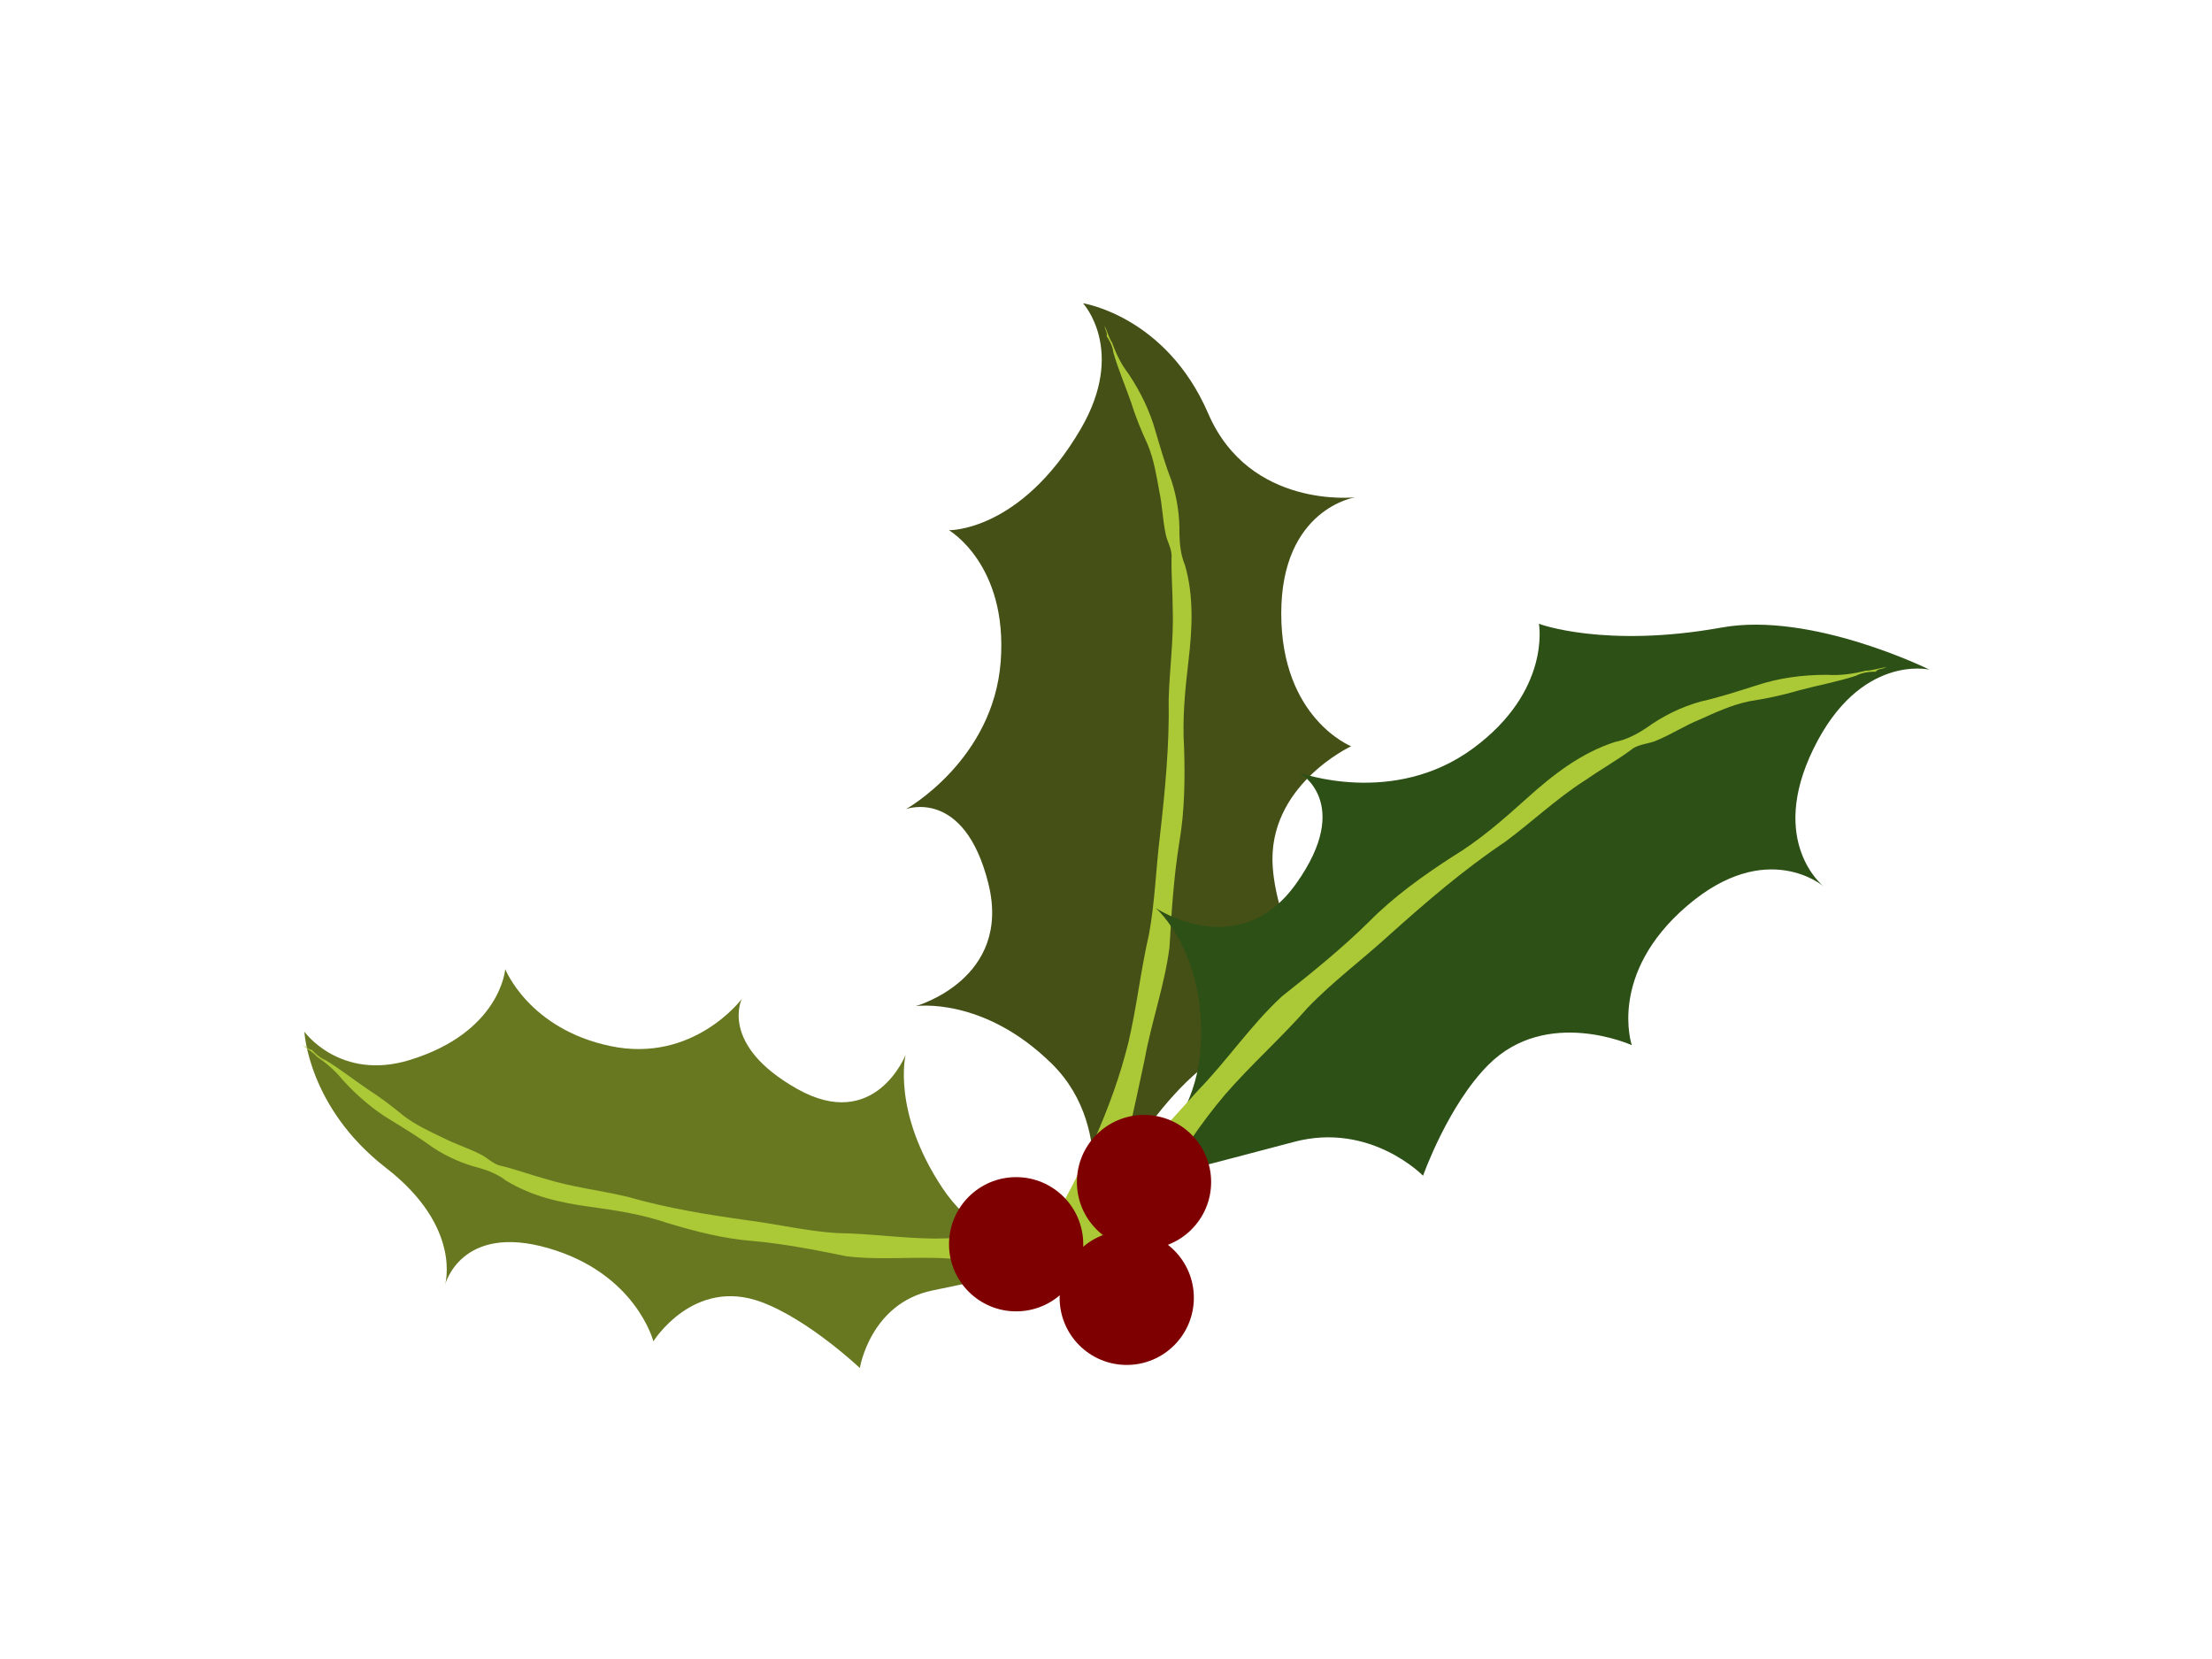
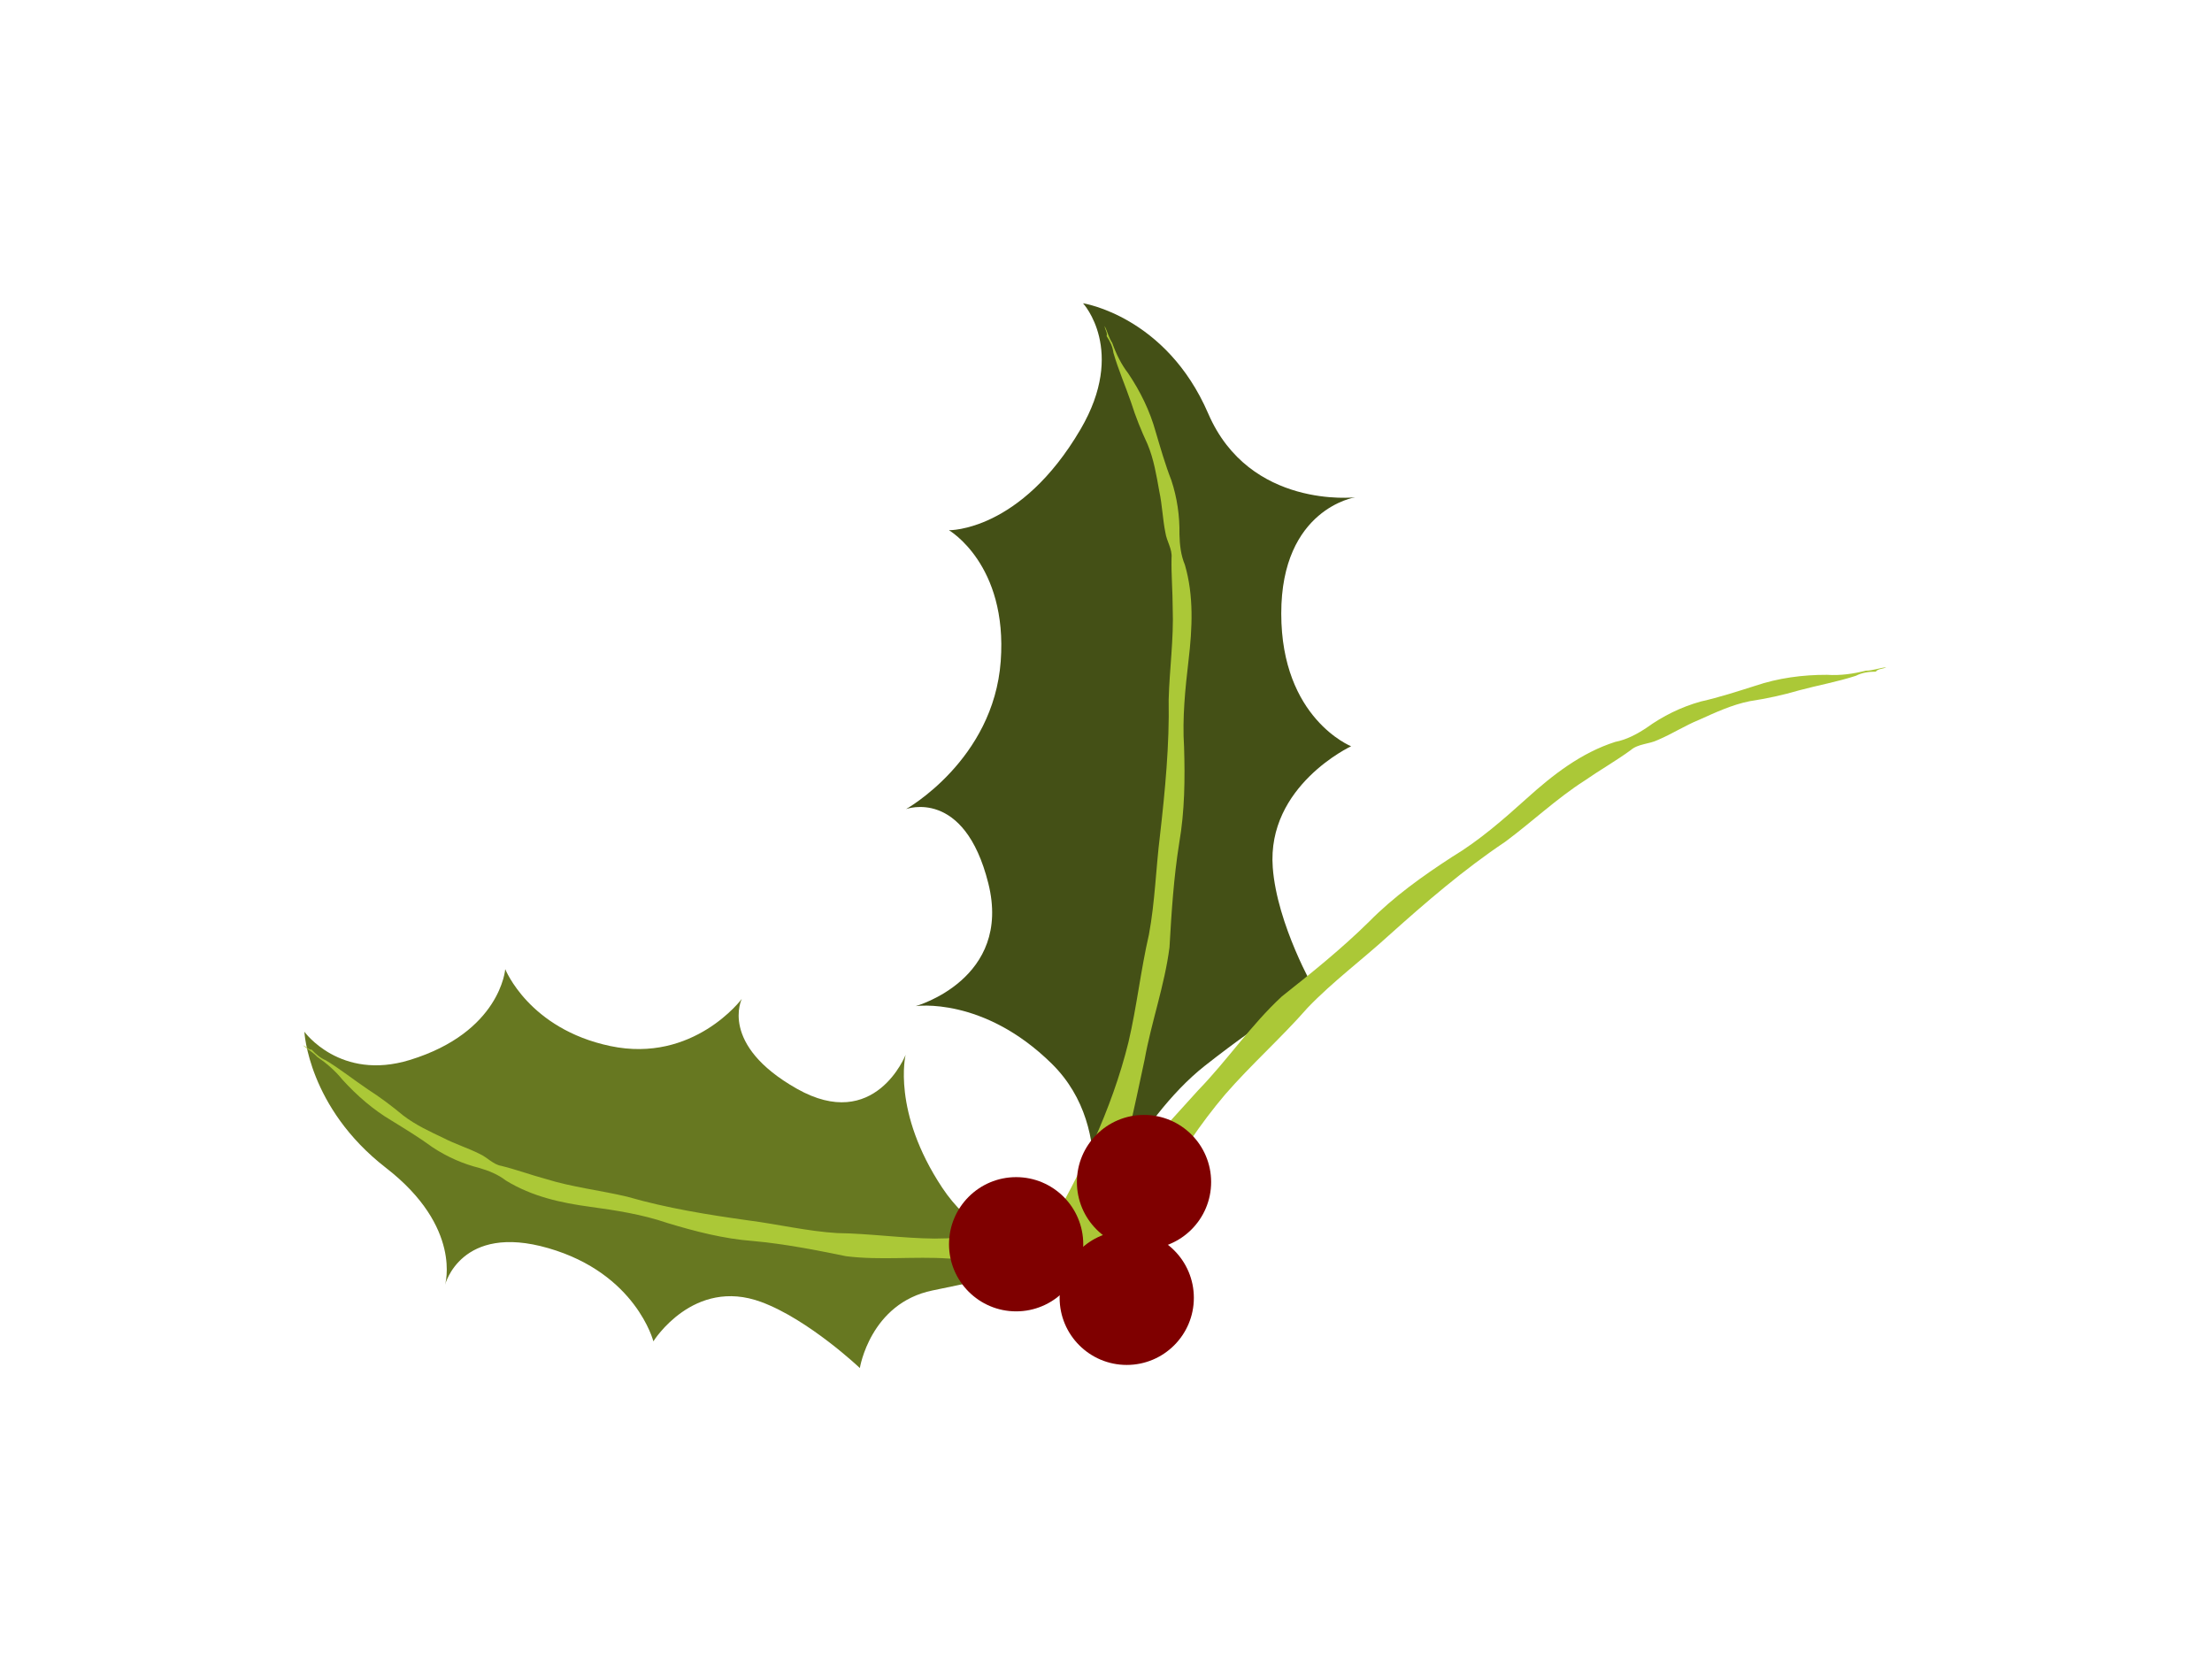
<svg xmlns="http://www.w3.org/2000/svg" width="640" height="480">
  <g id="g3244" transform="rotate(179.98 327.14 222.59)">
-     <path id="path3246" fill-rule="evenodd" fill="#445016" d="m339.57 89.108s-13.76 31.882-33.884 47.722c-17.966 14.141-31.723 21.973-31.723 21.973s10.845 18.814 12.078 35.356c1.766 23.693-22.688 35.084-22.688 35.084s20.206 8.03 20.205 38.401c-0.002 30.371-21.411 33.636-21.411 33.636s30.555-3.511 42.523 24.241c12.176 28.236 36.213 31.92 36.213 31.92s-12.644-13.642 0.714-36.436c17.4-29.69 38.107-29.215 38.107-29.215s-17.039-9.871-14.975-37.91c2.107-28.628 27.403-42.769 27.403-42.769s-16.843 6.26-23.79-21.485c-6.947-27.744 21.019-35.526 21.019-35.526s-19.519 2.872-39.357-16.673c-19.837-19.545-9.155-49.768-10.432-48.32z" />
+     <path id="path3246" fill-rule="evenodd" fill="#445016" d="m339.57 89.108s-13.76 31.882-33.884 47.722c-17.966 14.141-31.723 21.973-31.723 21.973s10.845 18.814 12.078 35.356c1.766 23.693-22.688 35.084-22.688 35.084s20.206 8.03 20.205 38.401c-0.002 30.371-21.411 33.636-21.411 33.636s30.555-3.511 42.523 24.241c12.176 28.236 36.213 31.92 36.213 31.92s-12.644-13.642 0.714-36.436c17.4-29.69 38.107-29.215 38.107-29.215s-17.039-9.871-14.975-37.91c2.107-28.628 27.403-42.769 27.403-42.769s-16.843 6.26-23.79-21.485c-6.947-27.744 21.019-35.526 21.019-35.526s-19.519 2.872-39.357-16.673c-19.837-19.545-9.155-49.768-10.432-48.32" />
    <path id="path3248" fill="#abc837" d="m343.9 88.064c2.616 0.05 5.231 0.099 7.847 0.149-10.072 17.464-19.091 35.794-23.944 55.454-2.413 10.284-3.55 20.817-5.926 31.11-1.767 9.465-2.022 19.12-3.206 28.661-1.49 13.035-2.759 26.135-2.528 39.27-0.241 8.842-1.504 17.648-1.178 26.507 0.005 4.84 0.432 9.69 0.334 14.521-0.264 2.593 1.413 4.84 1.774 7.348 0.796 3.946 0.913 7.995 1.758 11.936 0.816 4.592 1.58 9.265 3.375 13.593 1.845 3.946 3.473 7.992 4.784 12.146 1.645 4.796 3.697 9.466 5.097 14.338 0.211 1.751 0.985 3.382 1.965 4.83-0.309 1.033 0.547 1.923 0.569 2.93-0.8-1.605-1.201-3.399-2.192-4.901-1.116-3.137-2.58-6.164-4.619-8.808-3.491-5.185-6.272-10.863-7.935-16.9-1.4-4.716-2.749-9.456-4.536-14.042-1.667-5.033-2.425-10.336-2.336-15.633-0.07-2.997-0.395-6.029-1.568-8.814-2.619-8.956-2.136-18.451-1.052-27.611 0.97-8.316 1.841-16.691 1.307-25.072-0.287-9.258-0.18-18.577 1.402-27.728 1.604-10.013 2.257-20.14 2.834-30.254 1.423-11.027 5.237-21.551 7.206-32.472 3.038-14.162 5.985-28.359 9.968-42.293 0.761-2.864 1.521-5.728 2.282-8.593 2.84 0.108 5.679 0.217 8.519 0.325z" />
  </g>
  <g id="g3250" transform="rotate(179.98 433.82 277.19)">
-     <path id="path3252" fill-rule="evenodd" fill="#2d5016" d="m545.2 210.48s-29.85 7.681-51.949 13.542-37.322-9.807-37.322-9.807-7.239 20.474-19.002 32.169c-16.849 16.751-41.406 5.583-41.406 5.583s7.042 20.571-16.03 40.322-39.476 5.611-39.476 5.611 16.2 12.682 2.902 39.823c-13.529 27.613-33.548 22.868-33.548 22.868s34.061 16.887 60.062 12.21c33.87-6.092 52.916 1.089 52.916 1.089s-3.583-19.363 19.058-36.03c23.117-17.018 50.31-7 50.31-7s-15.71-8.723 0.848-32.044c16.557-23.321 40.656-7.139 40.656-7.139s-14.876-12.96-12.931-40.74 26.842-40.43 24.912-40.458z" />
    <path id="path3254" fill="#abc837" d="m552.02 187.75c-1.871-2.422-3.742-4.845-5.614-7.267-8.692 20.403-18.898 40.363-33.212 57.249-7.575 8.715-16.266 16.388-23.874 25.074-7.288 7.595-15.804 13.892-23.568 20.988-10.696 9.575-21.606 18.983-33.594 27.007-7.794 5.773-14.84 12.482-23.045 17.733-4.362 3.032-9.026 5.673-13.309 8.796-2.15 1.874-5.345 1.711-7.855 2.946-4.109 1.728-7.837 4.16-11.975 5.838-4.705 2.115-9.446 4.33-14.596 5.362-4.842 0.745-9.621 1.755-14.277 3.132-5.468 1.466-11.105 2.47-16.469 4.213-1.724 0.9-3.733 1.198-5.721 1.187-0.714 0.938-2.113 0.694-3.036 1.304 2.004-0.256 3.899-1.006 5.944-1.018 3.604-0.921 7.352-1.447 11.156-1.193 7.106 0.023 14.161-0.931 20.758-3.158 5.224-1.645 10.433-3.353 15.811-4.553 5.696-1.594 11-4.209 15.707-7.616 2.747-1.814 5.705-3.412 9.031-4.058 9.893-3.162 18.106-9.571 25.596-16.334 6.81-6.126 13.743-12.198 21.663-16.954 8.536-5.539 16.853-11.484 23.988-18.709 7.896-7.786 16.559-14.751 25.263-21.638 8.935-8.253 15.748-18.432 24.206-27.13 10.63-11.734 21.356-23.405 31.122-35.882 2.048-2.51 4.096-5.021 6.144-7.531l-6.242-7.787z" />
  </g>
  <g id="g3256" transform="rotate(179.98 204.87 338.11)">
    <path id="path3258" d="m97.633 311.72s24.261-5.19 42.307-8.889c18.046-3.699 21.038-22.442 21.038-22.442s14.798 14.037 28.511 19.116c19.641 7.274 31.225-11.367 31.225-11.367s4.998 19.62 30.367 26.963c25.369 7.342 29.907-10.6 29.907-10.6s-5.096 16.665 17.073 33.847c22.555 17.481 23.599 39.402 23.599 39.402s-10.326-14.361-30.495-8.185c-26.272 8.045-27.627 26.276-27.627 26.276s-6.804-17.294-30.399-22.268c-24.091-5.078-38.043 13.634-38.043 13.634s6.654-13.223-15.933-26.01-31.453 9.799-31.453 9.799 4.05-16.383-10.598-38.466c-14.647-22.082-40.797-20.044-39.478-20.811z" fill-rule="evenodd" stroke-width=".912" fill="#677821" />
    <path id="path3260" fill="#abc837" d="m88.381 320.37c-0.235 2.572-0.47 5.145-0.706 7.717 16.54-5.705 33.733-10.175 51.66-10.249 9.364 0.085 18.811 1.478 28.178 1.6 8.569 0.522 17.146 2.569 25.721 3.68 11.701 1.642 23.435 3.516 35.041 6.867 7.856 1.868 15.787 2.726 23.597 5.153 4.285 1.157 8.533 2.728 12.822 3.782 2.324 0.358 4.135 2.534 6.317 3.485 3.409 1.718 6.982 2.795 10.381 4.56 3.979 1.892 8.035 3.751 11.676 6.538 3.297 2.745 6.705 5.302 10.243 7.574 4.071 2.751 7.987 5.871 12.151 8.4 1.528 0.623 2.89 1.769 4.067 3.073 0.947-0.057 1.644 0.992 2.534 1.254-1.335-1.165-2.882-1.984-4.106-3.312-2.658-1.839-5.182-3.992-7.306-6.617-4.217-4.652-8.948-8.725-14.116-11.789-4.026-2.493-8.079-4.941-11.949-7.782-4.278-2.829-8.892-4.833-13.592-6.005-2.646-0.782-5.297-1.821-7.637-3.632-7.651-4.695-16.11-6.481-24.336-7.598-7.467-1.029-14.975-2.169-22.339-4.686-8.167-2.483-16.43-4.596-24.701-5.224-9.038-0.812-18.074-2.582-27.091-4.423-9.916-1.23-19.642 0-29.522-0.67-12.864-0.394-25.75-0.887-38.513-0.303-2.617 0.063-5.235 0.126-7.852 0.189-0.207 2.806-0.414 5.612-0.622 8.418z" />
  </g>
  <g fill="#7f0000">
    <circle id="svg_1" cy="360" cx="294" r="19.418" />
    <circle id="svg_3" cy="375.5" cx="326" r="19.418" />
    <circle id="svg_4" cy="342" cx="331" r="19.418" />
  </g>
</svg>